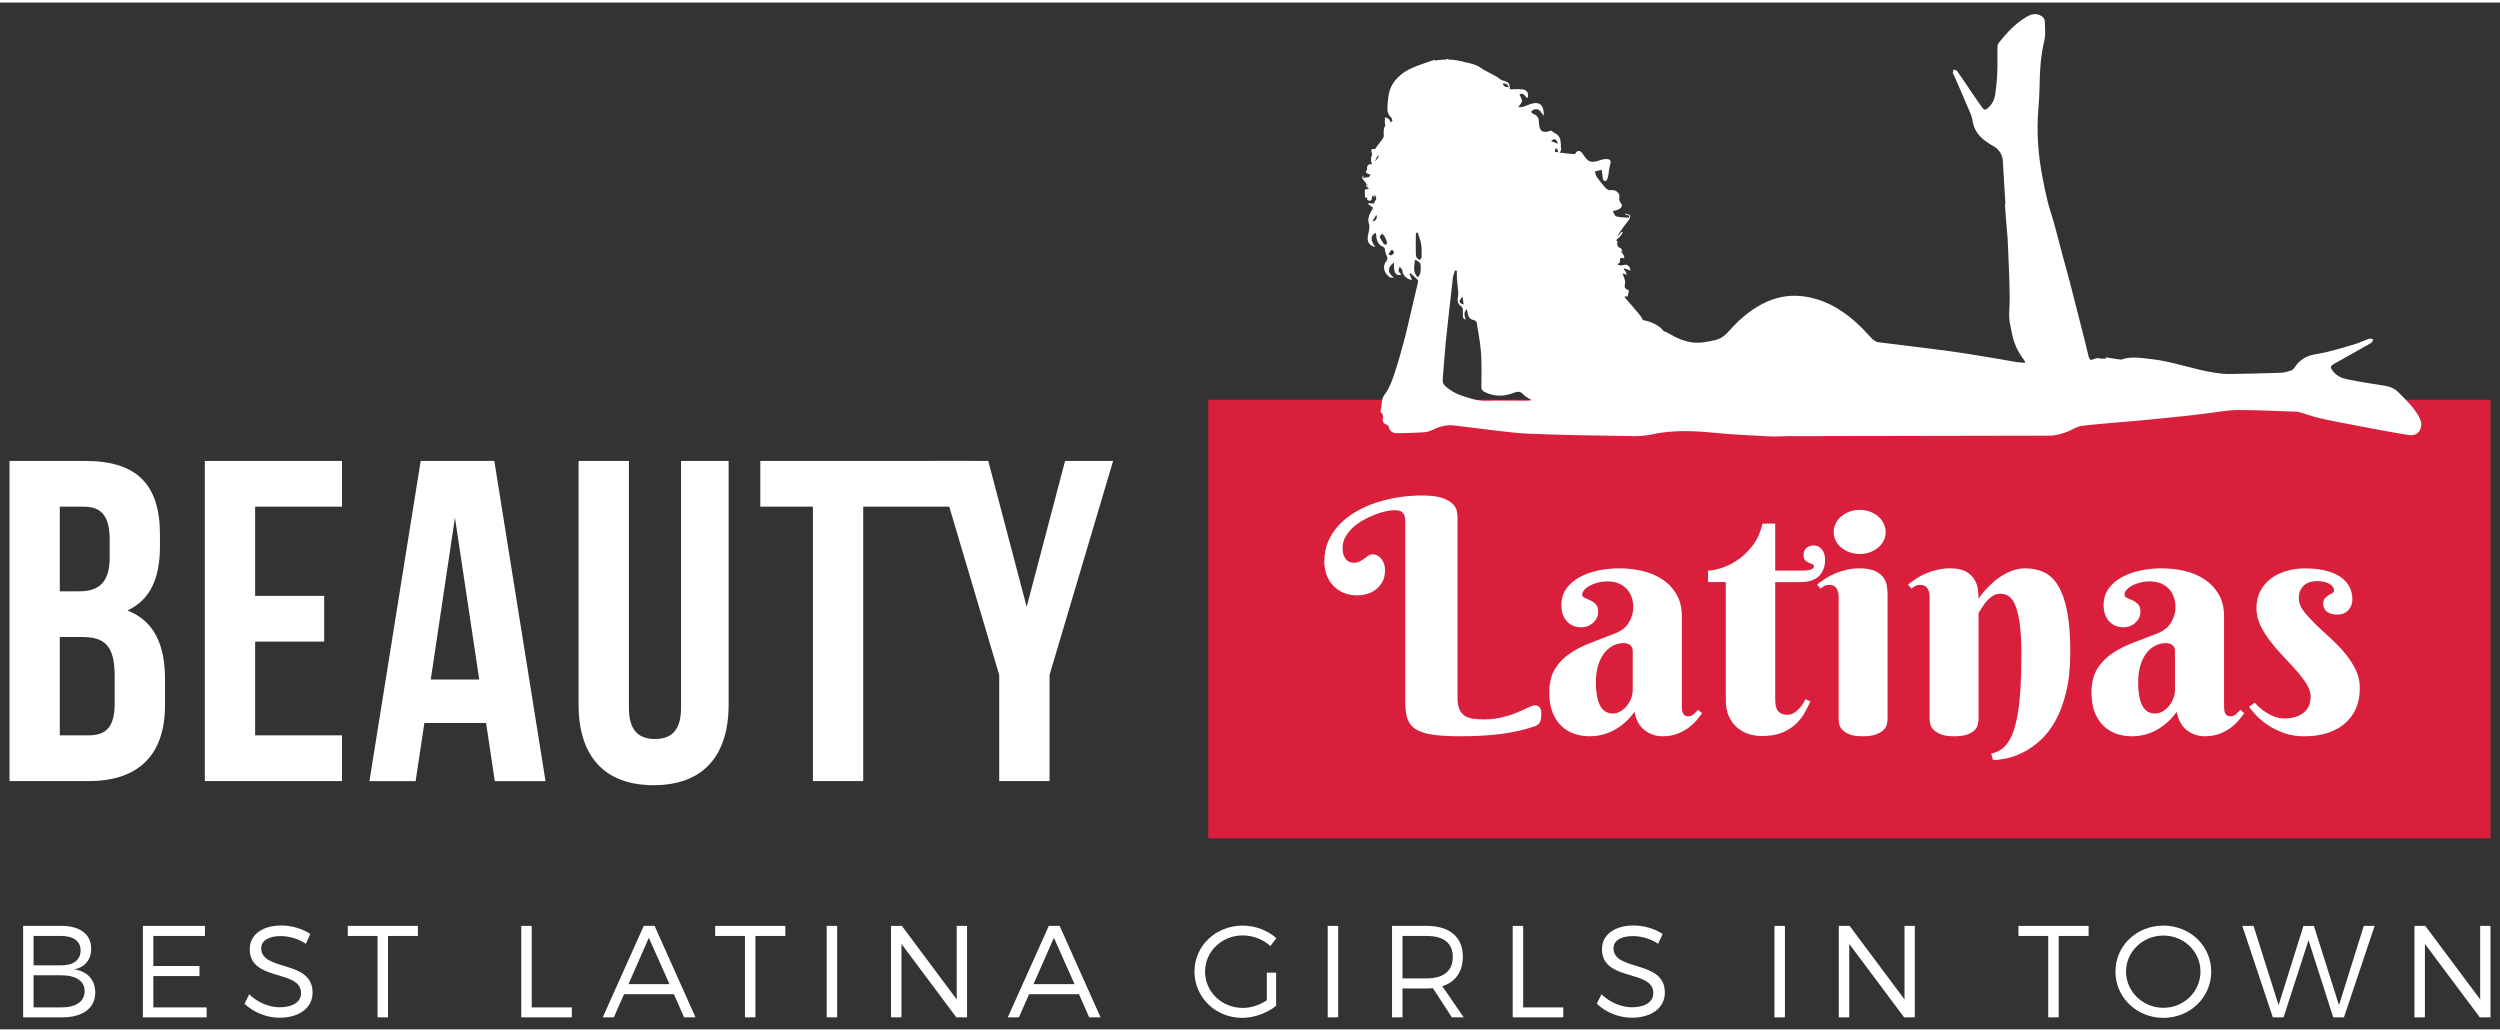
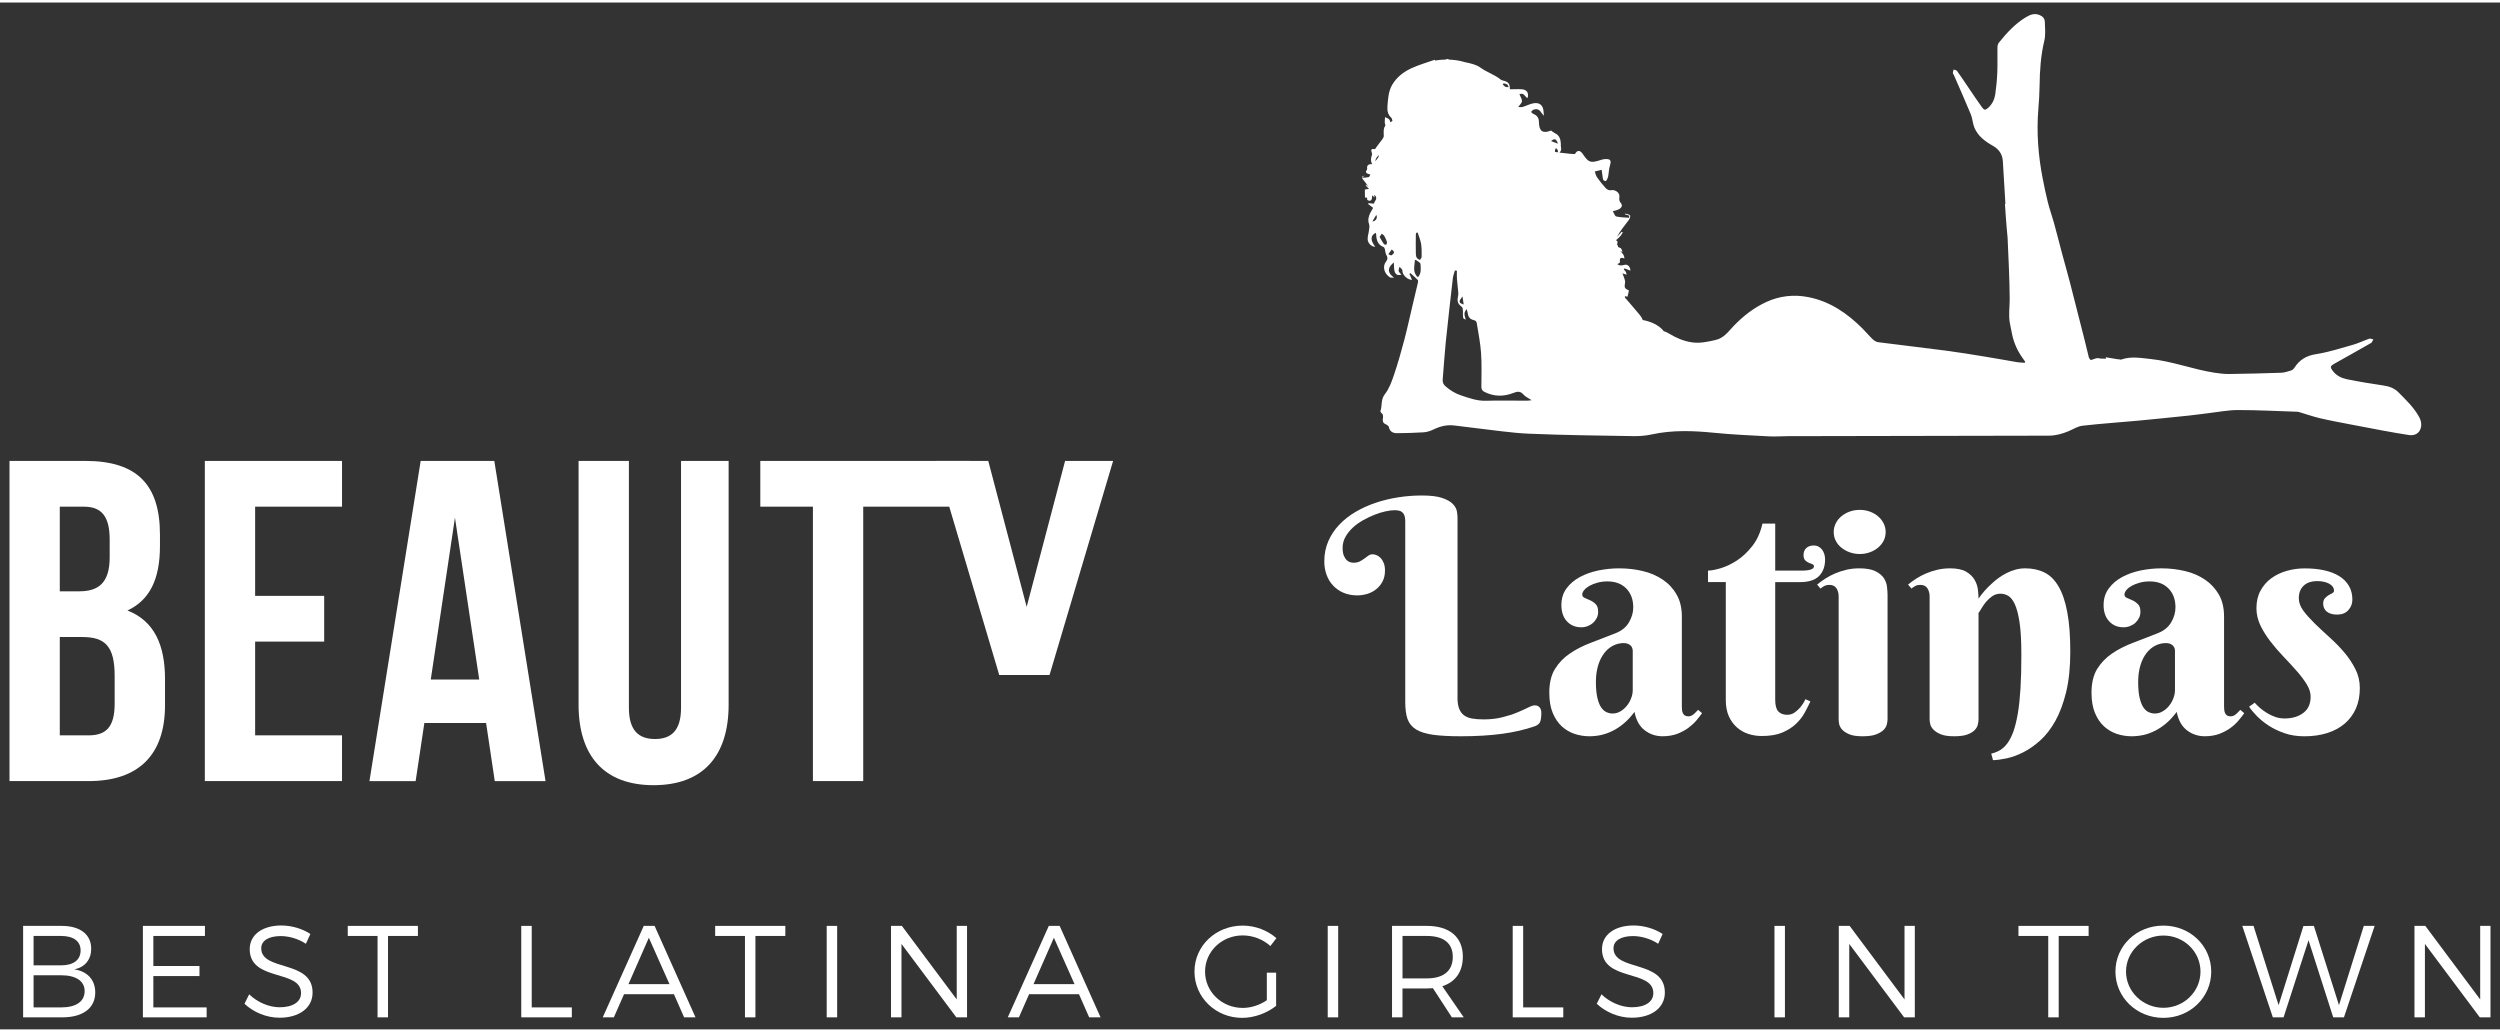
<svg xmlns="http://www.w3.org/2000/svg" version="1.1" id="Warstwa_1" x="0px" y="0px" width="235px" height="97px" viewBox="0 0 158.74 65.2" enable-background="new 0 0 158.74 65.2" xml:space="preserve">
  <rect x="0" y="0" width="158.74" height="65.2" fill="#333333" stroke="none" />
  <g>
    <path fill="#FFFFFF" d="M3.916,58.629c1.17,0,1.875,0.539,1.875,1.451c0,0.68-0.391,1.17-1.07,1.311   c0.838,0.125,1.327,0.672,1.327,1.469c0,0.986-0.779,1.576-2.09,1.576H1.468v-5.807H3.916z M2.132,61.134h1.75   c0.779,0,1.236-0.341,1.236-0.946c0-0.589-0.457-0.92-1.236-0.92h-1.75V61.134z M2.132,63.805h1.75   c0.946,0,1.493-0.373,1.493-1.037c0-0.631-0.547-1.004-1.493-1.004h-1.75V63.805z" />
    <path fill="#FFFFFF" d="M9.737,59.268v1.908h2.929v0.639H9.737v1.99h3.384v0.631H9.073v-5.807h3.94v0.639H9.737z" />
    <path fill="#FFFFFF" d="M19.706,59.143l-0.283,0.622c-0.522-0.349-1.137-0.489-1.601-0.489c-0.746,0-1.235,0.281-1.235,0.771   c0,1.493,3.268,0.713,3.26,2.82c0,0.971-0.854,1.593-2.099,1.593c-0.847,0-1.677-0.364-2.224-0.888l0.298-0.598   c0.54,0.523,1.278,0.822,1.934,0.822c0.837,0,1.36-0.341,1.36-0.896c0.008-1.526-3.26-0.713-3.26-2.795   c0-0.913,0.805-1.502,2.008-1.502C18.536,58.604,19.224,58.818,19.706,59.143z" />
    <path fill="#FFFFFF" d="M24.637,59.268v5.168h-0.664v-5.168h-1.892v-0.639h4.455v0.639H24.637z" />
    <path fill="#FFFFFF" d="M36.309,63.805v0.631h-3.211v-5.807h0.664v5.176H36.309z" />
    <path fill="#FFFFFF" d="M39.624,62.967l-0.647,1.469h-0.705l2.604-5.807h0.688l2.598,5.807h-0.723l-0.647-1.469H39.624z    M41.199,59.383l-1.294,2.945h2.605L41.199,59.383z" />
    <path fill="#FFFFFF" d="M47.966,59.268v5.168h-0.664v-5.168h-1.892v-0.639h4.455v0.639H47.966z" />
    <path fill="#FFFFFF" d="M52.492,64.436v-5.807h0.664v5.807H52.492z" />
    <path fill="#FFFFFF" d="M60.724,64.436l-3.484-4.662v4.662h-0.664v-5.807h0.689l3.484,4.67v-4.67h0.654v5.807H60.724z" />
    <path fill="#FFFFFF" d="M65.343,62.967l-0.647,1.469H63.99l2.605-5.807h0.688l2.598,5.807h-0.723l-0.647-1.469H65.343z    M66.918,59.383l-1.294,2.945h2.605L66.918,59.383z" />
    <path fill="#FFFFFF" d="M81.029,61.598v2.107c-0.572,0.456-1.377,0.764-2.157,0.764c-1.684,0-3.028-1.303-3.028-2.938   c0-1.634,1.353-2.92,3.062-2.92c0.805,0,1.584,0.307,2.141,0.797l-0.383,0.498c-0.473-0.424-1.112-0.672-1.758-0.672   c-1.328,0-2.39,1.02-2.39,2.297c0,1.287,1.07,2.307,2.397,2.307c0.523,0,1.079-0.183,1.526-0.489v-1.751H81.029z" />
    <path fill="#FFFFFF" d="M84.305,64.436v-5.807h0.664v5.807H84.305z" />
    <path fill="#FFFFFF" d="M90.986,62.586c-0.125,0.008-0.258,0.016-0.391,0.016h-1.543v1.834h-0.664v-5.807h2.207   c1.451,0,2.289,0.713,2.289,1.949c0,0.962-0.465,1.609-1.303,1.883l1.361,1.975h-0.754L90.986,62.586z M90.596,61.963   c1.053,0,1.65-0.465,1.65-1.369c0-0.879-0.598-1.326-1.65-1.326h-1.543v2.695H90.596z" />
    <path fill="#FFFFFF" d="M99.262,63.805v0.631h-3.211v-5.807h0.664v5.176H99.262z" />
    <path fill="#FFFFFF" d="M105.57,59.143l-0.283,0.622c-0.521-0.349-1.135-0.489-1.6-0.489c-0.746,0-1.236,0.281-1.236,0.771   c0,1.493,3.268,0.713,3.26,2.82c0,0.971-0.854,1.593-2.098,1.593c-0.848,0-1.676-0.364-2.225-0.888l0.299-0.598   c0.539,0.523,1.279,0.822,1.934,0.822c0.838,0,1.359-0.341,1.359-0.896c0.01-1.526-3.26-0.713-3.26-2.795   c0-0.913,0.805-1.502,2.008-1.502C104.4,58.604,105.09,58.818,105.57,59.143z" />
    <path fill="#FFFFFF" d="M112.672,64.436v-5.807h0.664v5.807H112.672z" />
    <path fill="#FFFFFF" d="M120.904,64.436l-3.484-4.662v4.662h-0.664v-5.807h0.689l3.484,4.67v-4.67h0.654v5.807H120.904z" />
    <path fill="#FFFFFF" d="M130.719,59.268v5.168h-0.664v-5.168h-1.891v-0.639h4.455v0.639H130.719z" />
    <path fill="#FFFFFF" d="M140.404,61.531c0,1.635-1.344,2.938-3.037,2.938c-1.699,0-3.045-1.303-3.045-2.938   c0-1.643,1.346-2.92,3.045-2.92C139.061,58.611,140.404,59.897,140.404,61.531z M134.994,61.531c0,1.277,1.08,2.299,2.373,2.299   c1.295,0,2.355-1.021,2.355-2.299s-1.061-2.289-2.355-2.289C136.074,59.242,134.994,60.254,134.994,61.531z" />
    <path fill="#FFFFFF" d="M148.15,64.436l-1.568-4.895l-1.584,4.895h-0.682l-1.939-5.807h0.713l1.592,5.035l1.576-5.027l0.664-0.008   l1.594,5.035l1.576-5.035h0.688l-1.949,5.807H148.15z" />
    <path fill="#FFFFFF" d="M157.457,64.436l-3.484-4.662v4.662h-0.664v-5.807h0.689l3.484,4.67v-4.67h0.654v5.807H157.457z" />
  </g>
  <path fill="#FFFFFF" d="M10.157,33.782v0.726c0,2.091-0.639,3.426-2.063,4.095c1.714,0.668,2.384,2.207,2.384,4.356v1.655  c0,3.136-1.655,4.821-4.853,4.821H0.603V29.106h4.819C8.732,29.106,10.157,30.646,10.157,33.782z M3.796,32.01v5.374h1.25  c1.189,0,1.918-0.524,1.918-2.149v-1.133c0-1.451-0.497-2.091-1.627-2.091H3.796z M3.796,40.287v6.244h1.829  c1.076,0,1.655-0.494,1.655-2.004v-1.771c0-1.888-0.609-2.469-2.062-2.469H3.796z" />
  <path fill="#FFFFFF" d="M16.2,37.674h4.384v2.903H16.2v5.954h5.517v2.904h-8.711V29.106h8.711v2.904H16.2V37.674z" />
  <path fill="#FFFFFF" d="M34.639,49.436h-3.223l-0.551-3.688h-3.921l-0.553,3.688h-2.933l3.253-20.329h4.676L34.639,49.436z   M27.352,42.987h3.078l-1.542-10.28L27.352,42.987z" />
  <path fill="#FFFFFF" d="M39.933,29.106v15.683c0,1.451,0.639,1.974,1.656,1.974c1.016,0,1.654-0.522,1.654-1.974V29.106h3.022  v15.478c0,3.254-1.627,5.111-4.765,5.111c-3.136,0-4.763-1.857-4.763-5.111V29.106H39.933z" />
  <path fill="#FFFFFF" d="M48.276,29.106h13.313l-0.757,2.904h-6.021v17.425h-3.194V32.01h-3.341V29.106z" />
-   <path fill="#FFFFFF" d="M63.447,42.697l-4.036-13.591h3.34l2.439,9.265l2.439-9.265h3.049l-4.036,13.591v6.738h-3.195V42.697z" />
-   <rect x="76.72" y="25.221" fill="#DA1F3D" width="81.417" height="27.845" />
+   <path fill="#FFFFFF" d="M63.447,42.697l-4.036-13.591h3.34l2.439,9.265l2.439-9.265h3.049l-4.036,13.591h-3.195V42.697z" />
  <path fill="#FFFFFF" d="M92.545,44.133c0,0.289,0.035,0.524,0.105,0.701c0.068,0.18,0.174,0.32,0.307,0.422  c0.135,0.101,0.307,0.17,0.512,0.207c0.207,0.036,0.449,0.055,0.725,0.055c0.443,0,0.846-0.045,1.205-0.137  c0.357-0.09,0.668-0.189,0.939-0.303c0.271-0.112,0.496-0.215,0.682-0.308c0.186-0.096,0.33-0.144,0.432-0.144  c0.127,0,0.23,0.041,0.301,0.122c0.076,0.081,0.115,0.198,0.115,0.354c0,0.27-0.029,0.465-0.08,0.582  c-0.055,0.117-0.166,0.207-0.336,0.27c-0.613,0.213-1.307,0.375-2.074,0.479c-0.77,0.105-1.639,0.156-2.611,0.156  c-0.721,0-1.313-0.031-1.771-0.094c-0.455-0.065-0.818-0.179-1.082-0.34c-0.262-0.163-0.441-0.384-0.543-0.663  c-0.096-0.279-0.143-0.64-0.143-1.079V32.923c0-0.149-0.02-0.268-0.053-0.355c-0.033-0.087-0.08-0.157-0.143-0.208  c-0.059-0.05-0.131-0.084-0.217-0.1c-0.084-0.018-0.176-0.025-0.279-0.025c-0.146,0-0.33,0.024-0.551,0.071  c-0.221,0.047-0.449,0.117-0.689,0.211c-0.244,0.095-0.49,0.211-0.736,0.349s-0.469,0.294-0.656,0.471  c-0.191,0.175-0.352,0.371-0.469,0.585c-0.123,0.216-0.184,0.45-0.184,0.699c0,0.215,0.027,0.386,0.084,0.517  c0.057,0.127,0.123,0.223,0.199,0.287c0.072,0.063,0.15,0.105,0.227,0.121c0.08,0.018,0.133,0.025,0.17,0.025  c0.168,0,0.303-0.029,0.412-0.085c0.107-0.058,0.205-0.118,0.293-0.183c0.09-0.064,0.17-0.125,0.248-0.182  c0.078-0.058,0.168-0.086,0.268-0.086c0.082,0,0.17,0.018,0.26,0.056c0.09,0.036,0.172,0.095,0.25,0.177  c0.078,0.08,0.146,0.188,0.199,0.318s0.08,0.292,0.08,0.479c0,0.27-0.053,0.504-0.156,0.698c-0.104,0.197-0.24,0.36-0.404,0.491  c-0.162,0.132-0.352,0.229-0.564,0.295c-0.215,0.063-0.424,0.095-0.635,0.095c-0.322,0-0.613-0.057-0.875-0.166  c-0.26-0.111-0.48-0.266-0.662-0.461c-0.184-0.195-0.32-0.424-0.416-0.688c-0.094-0.265-0.141-0.543-0.141-0.84  c0-0.467,0.084-0.893,0.252-1.281c0.168-0.387,0.398-0.736,0.693-1.046c0.293-0.311,0.639-0.582,1.031-0.815  c0.395-0.232,0.822-0.426,1.281-0.581s0.936-0.271,1.438-0.349c0.498-0.078,0.998-0.116,1.496-0.116  c0.555,0,0.982,0.051,1.291,0.155c0.307,0.105,0.533,0.232,0.676,0.381c0.146,0.148,0.23,0.302,0.26,0.466  c0.027,0.161,0.041,0.297,0.041,0.403V44.133z" />
  <path fill="#FFFFFF" d="M102.066,36.756c-0.232,0-0.443,0.027-0.639,0.082c-0.195,0.054-0.365,0.121-0.506,0.201  c-0.143,0.081-0.256,0.171-0.334,0.269c-0.082,0.099-0.121,0.19-0.121,0.278c0,0.102,0.053,0.174,0.156,0.217  c0.104,0.046,0.221,0.096,0.346,0.153c0.129,0.057,0.246,0.138,0.35,0.242c0.107,0.104,0.158,0.265,0.158,0.479  c0,0.143-0.025,0.272-0.084,0.391c-0.061,0.118-0.135,0.223-0.234,0.313c-0.1,0.093-0.213,0.161-0.342,0.212  c-0.135,0.052-0.27,0.076-0.412,0.076c-0.377,0-0.68-0.129-0.916-0.384c-0.232-0.256-0.346-0.597-0.346-1.022  c0-0.41,0.105-0.764,0.322-1.057c0.213-0.294,0.496-0.535,0.844-0.724s0.74-0.329,1.178-0.421c0.441-0.089,0.877-0.135,1.316-0.135  c0.527,0,1.027,0.057,1.51,0.172c0.477,0.113,0.898,0.297,1.268,0.547c0.369,0.249,0.662,0.565,0.879,0.949  c0.223,0.385,0.332,0.851,0.332,1.397v5.716c0,0.062,0,0.128,0.01,0.203c0.006,0.072,0.023,0.141,0.049,0.201  s0.068,0.111,0.121,0.152c0.057,0.039,0.131,0.061,0.234,0.061c0.119,0,0.232-0.047,0.336-0.135  c0.105-0.094,0.201-0.186,0.281-0.279l0.252,0.213c-0.102,0.141-0.221,0.296-0.361,0.464c-0.146,0.169-0.318,0.327-0.518,0.476  c-0.205,0.148-0.441,0.272-0.707,0.375c-0.273,0.1-0.58,0.15-0.922,0.15c-0.428,0-0.805-0.126-1.133-0.379  c-0.332-0.252-0.547-0.643-0.65-1.168c-0.213,0.289-0.438,0.533-0.672,0.729c-0.232,0.196-0.469,0.354-0.715,0.475  c-0.24,0.121-0.486,0.209-0.732,0.264c-0.246,0.053-0.496,0.08-0.742,0.08c-0.324,0-0.639-0.051-0.941-0.15  c-0.303-0.103-0.576-0.262-0.814-0.48c-0.24-0.221-0.43-0.504-0.576-0.855s-0.217-0.779-0.217-1.285  c0-0.613,0.117-1.115,0.363-1.508c0.24-0.391,0.559-0.719,0.955-0.985c0.393-0.268,0.844-0.494,1.346-0.684  c0.502-0.188,1.016-0.39,1.545-0.597c0.391-0.156,0.676-0.387,0.85-0.693c0.18-0.307,0.271-0.623,0.271-0.947  c0-0.498-0.148-0.897-0.441-1.197C102.969,36.906,102.57,36.756,102.066,36.756z M103.674,41.188c0-0.168-0.057-0.297-0.162-0.383  c-0.107-0.09-0.246-0.133-0.414-0.133c-0.236,0-0.459,0.053-0.674,0.162c-0.211,0.107-0.4,0.267-0.561,0.475  c-0.162,0.211-0.293,0.467-0.387,0.775c-0.094,0.307-0.143,0.662-0.143,1.066c0,0.393,0.031,0.716,0.088,0.972  s0.133,0.461,0.232,0.612s0.211,0.259,0.342,0.318c0.127,0.061,0.26,0.092,0.4,0.092c0.178,0,0.342-0.047,0.496-0.137  c0.156-0.092,0.289-0.207,0.404-0.35c0.117-0.143,0.207-0.3,0.273-0.476c0.07-0.175,0.104-0.351,0.104-0.527V41.188z" />
  <path fill="#FFFFFF" d="M112.719,36.797v7.477c0,0.357,0.068,0.605,0.201,0.744c0.137,0.137,0.32,0.207,0.557,0.207  c0.184,0,0.346-0.051,0.484-0.151c0.143-0.102,0.264-0.216,0.369-0.344c0.117-0.142,0.223-0.308,0.311-0.495l0.313,0.141  c-0.1,0.217-0.221,0.453-0.359,0.707c-0.137,0.258-0.322,0.495-0.553,0.713c-0.229,0.221-0.518,0.404-0.861,0.553  c-0.35,0.149-0.785,0.223-1.309,0.223c-0.299,0-0.586-0.044-0.857-0.131c-0.271-0.088-0.516-0.227-0.729-0.416  c-0.213-0.188-0.383-0.424-0.512-0.707c-0.127-0.285-0.193-0.625-0.193-1.022v-7.497h-1.129v-0.729c0.186,0,0.449-0.048,0.789-0.146  c0.334-0.099,0.682-0.26,1.035-0.489c0.355-0.23,0.682-0.537,0.984-0.92c0.303-0.385,0.52-0.861,0.648-1.428h0.811v2.984h1.648  c0.539,0,0.811-0.09,0.811-0.272c0-0.066-0.035-0.112-0.102-0.137c-0.066-0.023-0.145-0.053-0.229-0.091  c-0.084-0.036-0.16-0.089-0.225-0.155c-0.07-0.068-0.105-0.18-0.105-0.335c0-0.189,0.063-0.339,0.178-0.446  c0.121-0.107,0.271-0.16,0.461-0.16c0.121,0,0.227,0.025,0.32,0.075c0.092,0.052,0.166,0.118,0.229,0.202  c0.059,0.084,0.104,0.18,0.137,0.289c0.029,0.107,0.043,0.215,0.043,0.323c0,0.438-0.127,0.788-0.379,1.046  c-0.256,0.262-0.658,0.391-1.219,0.391H112.719z" />
  <path fill="#FFFFFF" d="M119.852,45.518c0,0.088-0.016,0.195-0.047,0.319c-0.029,0.126-0.098,0.243-0.211,0.354  c-0.111,0.111-0.273,0.206-0.482,0.283c-0.209,0.078-0.49,0.115-0.848,0.115c-0.361,0-0.639-0.041-0.842-0.126  c-0.199-0.085-0.355-0.185-0.453-0.298c-0.104-0.115-0.164-0.233-0.191-0.354c-0.02-0.121-0.031-0.22-0.031-0.295v-7.811  c0-0.195-0.045-0.365-0.139-0.511c-0.092-0.145-0.242-0.218-0.459-0.218c-0.111,0-0.213,0.021-0.293,0.061  c-0.082,0.041-0.17,0.099-0.264,0.173l-0.213-0.253c0.156-0.129,0.33-0.255,0.52-0.379c0.195-0.125,0.402-0.234,0.623-0.328  c0.225-0.096,0.465-0.174,0.721-0.235c0.256-0.059,0.523-0.089,0.809-0.089c0.438,0,0.777,0.059,1.021,0.177s0.42,0.264,0.537,0.435  c0.113,0.172,0.184,0.356,0.205,0.551c0.023,0.197,0.037,0.368,0.037,0.518V45.518z" />
  <path fill="#FFFFFF" d="M116.434,33.621c0-0.19,0.039-0.371,0.125-0.542c0.082-0.173,0.201-0.323,0.352-0.451  c0.152-0.127,0.326-0.228,0.529-0.303c0.197-0.074,0.416-0.111,0.65-0.111c0.23,0,0.443,0.037,0.645,0.111  c0.199,0.076,0.373,0.176,0.52,0.303c0.148,0.128,0.266,0.278,0.352,0.451c0.082,0.171,0.125,0.352,0.125,0.542  c0,0.195-0.043,0.377-0.125,0.545c-0.086,0.168-0.203,0.315-0.352,0.44c-0.146,0.124-0.32,0.226-0.52,0.298  c-0.201,0.074-0.414,0.112-0.645,0.112c-0.234,0-0.453-0.038-0.65-0.112c-0.203-0.072-0.377-0.174-0.529-0.298  c-0.15-0.125-0.27-0.272-0.352-0.44C116.473,33.998,116.434,33.816,116.434,33.621z" />
  <path fill="#FFFFFF" d="M128.348,41.389c0-0.849-0.037-1.528-0.115-2.037s-0.18-0.897-0.307-1.164  c-0.127-0.266-0.271-0.441-0.426-0.525s-0.313-0.127-0.475-0.127c-0.197,0-0.369,0.053-0.521,0.156  c-0.15,0.105-0.283,0.225-0.395,0.36c-0.113,0.135-0.207,0.27-0.285,0.404c-0.076,0.135-0.143,0.236-0.195,0.304v6.758  c0,0.088-0.014,0.195-0.043,0.319c-0.025,0.126-0.092,0.243-0.195,0.354s-0.26,0.206-0.467,0.283  c-0.203,0.078-0.486,0.115-0.844,0.115c-0.359,0-0.639-0.041-0.846-0.126s-0.363-0.185-0.469-0.298  c-0.109-0.115-0.178-0.233-0.203-0.354c-0.029-0.121-0.039-0.22-0.039-0.295v-7.811c0-0.195-0.047-0.365-0.139-0.511  c-0.092-0.145-0.244-0.218-0.459-0.218c-0.113,0-0.215,0.021-0.293,0.061c-0.082,0.041-0.17,0.099-0.262,0.173l-0.217-0.253  c0.158-0.129,0.332-0.255,0.523-0.379c0.191-0.125,0.4-0.234,0.619-0.328c0.227-0.096,0.465-0.174,0.723-0.235  c0.254-0.059,0.523-0.089,0.809-0.089c0.436,0,0.777,0.072,1.02,0.215c0.246,0.146,0.424,0.32,0.537,0.523  c0.115,0.202,0.184,0.412,0.207,0.631c0.025,0.221,0.037,0.405,0.037,0.553c0.248-0.358,0.533-0.679,0.85-0.961  c0.127-0.123,0.271-0.24,0.43-0.355c0.158-0.113,0.328-0.217,0.506-0.309c0.18-0.091,0.369-0.162,0.568-0.217  c0.197-0.053,0.402-0.08,0.609-0.08c0.459,0,0.865,0.087,1.221,0.262c0.354,0.175,0.652,0.469,0.893,0.881  c0.244,0.412,0.432,0.957,0.557,1.633c0.131,0.679,0.193,1.521,0.193,2.525c0,0.978-0.088,1.828-0.262,2.549  c-0.178,0.723-0.404,1.336-0.688,1.842c-0.285,0.506-0.605,0.92-0.963,1.24c-0.357,0.319-0.717,0.57-1.084,0.754  c-0.361,0.18-0.711,0.307-1.045,0.378c-0.336,0.071-0.621,0.11-0.865,0.116l-0.113-0.414c0.203-0.047,0.391-0.123,0.564-0.223  c0.17-0.102,0.328-0.25,0.469-0.445c0.143-0.195,0.266-0.443,0.377-0.744c0.105-0.299,0.197-0.676,0.277-1.127  c0.076-0.452,0.133-0.986,0.172-1.604C128.332,42.934,128.348,42.213,128.348,41.389z" />
  <path fill="#FFFFFF" d="M136.492,36.756c-0.229,0-0.438,0.027-0.633,0.082c-0.197,0.054-0.367,0.121-0.51,0.201  c-0.143,0.081-0.254,0.171-0.334,0.269c-0.08,0.099-0.119,0.19-0.119,0.278c0,0.102,0.051,0.174,0.156,0.217  c0.104,0.046,0.221,0.096,0.35,0.153c0.127,0.057,0.242,0.138,0.348,0.242c0.104,0.104,0.158,0.265,0.158,0.479  c0,0.143-0.027,0.272-0.086,0.391s-0.137,0.223-0.232,0.313c-0.098,0.093-0.215,0.161-0.346,0.212  c-0.133,0.052-0.268,0.076-0.41,0.076c-0.379,0-0.682-0.129-0.914-0.384c-0.234-0.256-0.35-0.597-0.35-1.022  c0-0.41,0.107-0.764,0.326-1.057c0.213-0.294,0.496-0.535,0.844-0.724s0.74-0.329,1.178-0.421c0.439-0.089,0.877-0.135,1.314-0.135  c0.527,0,1.027,0.057,1.508,0.172c0.48,0.113,0.9,0.297,1.27,0.547c0.367,0.249,0.66,0.565,0.881,0.949  c0.219,0.385,0.328,0.851,0.328,1.397v5.716c0,0.062,0.002,0.128,0.012,0.203c0.008,0.072,0.021,0.141,0.049,0.201  s0.066,0.111,0.121,0.152c0.055,0.039,0.133,0.061,0.234,0.061c0.121,0,0.232-0.047,0.338-0.135  c0.105-0.094,0.199-0.186,0.277-0.279l0.252,0.213c-0.102,0.141-0.221,0.296-0.363,0.464c-0.141,0.169-0.311,0.327-0.514,0.476  c-0.205,0.148-0.439,0.272-0.709,0.375c-0.27,0.1-0.578,0.15-0.922,0.15c-0.424,0-0.801-0.126-1.131-0.379  c-0.33-0.252-0.549-0.643-0.65-1.168c-0.215,0.289-0.439,0.533-0.672,0.729c-0.232,0.196-0.471,0.354-0.713,0.475  c-0.244,0.121-0.486,0.209-0.732,0.264c-0.25,0.053-0.494,0.08-0.746,0.08c-0.322,0-0.635-0.051-0.941-0.15  c-0.303-0.103-0.574-0.262-0.813-0.48c-0.238-0.221-0.432-0.504-0.576-0.855c-0.146-0.352-0.217-0.779-0.217-1.285  c0-0.613,0.121-1.115,0.361-1.508c0.244-0.391,0.561-0.719,0.955-0.985c0.396-0.268,0.846-0.494,1.35-0.684  c0.502-0.188,1.014-0.39,1.541-0.597c0.393-0.156,0.678-0.387,0.854-0.693c0.18-0.307,0.27-0.623,0.27-0.947  c0-0.498-0.146-0.897-0.439-1.197C137.4,36.906,137,36.756,136.492,36.756z M138.104,41.188c0-0.168-0.055-0.297-0.162-0.383  c-0.105-0.09-0.246-0.133-0.416-0.133c-0.234,0-0.459,0.053-0.672,0.162c-0.213,0.107-0.398,0.267-0.563,0.475  c-0.16,0.211-0.291,0.467-0.383,0.775c-0.094,0.307-0.143,0.662-0.143,1.066c0,0.393,0.029,0.716,0.086,0.972  c0.059,0.256,0.135,0.461,0.23,0.612c0.1,0.151,0.211,0.259,0.342,0.318c0.129,0.061,0.262,0.092,0.404,0.092  c0.178,0,0.34-0.047,0.494-0.137c0.156-0.092,0.291-0.207,0.404-0.35c0.117-0.143,0.207-0.3,0.273-0.476  c0.068-0.175,0.104-0.351,0.104-0.527V41.188z" />
  <path fill="#FFFFFF" d="M147.119,36.736c-0.156,0-0.303,0.02-0.441,0.061s-0.262,0.105-0.367,0.198  c-0.111,0.091-0.193,0.204-0.256,0.344c-0.061,0.138-0.09,0.302-0.09,0.491c0,0.264,0.098,0.523,0.285,0.783  c0.195,0.26,0.434,0.528,0.721,0.81c0.287,0.28,0.598,0.57,0.93,0.87c0.336,0.3,0.646,0.616,0.932,0.949  c0.287,0.336,0.525,0.69,0.717,1.068c0.195,0.379,0.289,0.783,0.289,1.215c0,0.485-0.08,0.916-0.246,1.295  c-0.166,0.377-0.402,0.697-0.709,0.961c-0.305,0.262-0.68,0.464-1.113,0.603c-0.436,0.138-0.918,0.206-1.449,0.206  c-0.469,0-0.887-0.064-1.266-0.197c-0.379-0.131-0.715-0.292-1.008-0.484c-0.293-0.193-0.545-0.396-0.754-0.613  c-0.209-0.215-0.371-0.41-0.484-0.586l0.354-0.253c0.088,0.101,0.199,0.21,0.332,0.329c0.137,0.118,0.285,0.227,0.453,0.328  c0.164,0.102,0.34,0.186,0.527,0.249c0.189,0.063,0.383,0.095,0.58,0.095c0.484,0,0.881-0.115,1.191-0.35  c0.313-0.231,0.469-0.577,0.469-1.036c0-0.256-0.086-0.521-0.254-0.794c-0.17-0.273-0.383-0.556-0.639-0.844  c-0.256-0.291-0.531-0.592-0.83-0.901c-0.295-0.31-0.574-0.63-0.828-0.961c-0.256-0.331-0.469-0.671-0.639-1.021  c-0.166-0.353-0.252-0.716-0.252-1.094c0-0.425,0.086-0.796,0.258-1.112c0.174-0.318,0.398-0.58,0.688-0.791  c0.287-0.207,0.615-0.364,0.982-0.469c0.369-0.105,0.744-0.156,1.137-0.156c0.451,0,0.865,0.039,1.234,0.121  c0.371,0.08,0.689,0.203,0.957,0.369c0.266,0.164,0.471,0.372,0.617,0.621c0.145,0.25,0.219,0.541,0.219,0.871  c0,0.255-0.086,0.48-0.256,0.668c-0.168,0.188-0.404,0.283-0.707,0.283c-0.291,0-0.51-0.063-0.662-0.188  c-0.15-0.124-0.229-0.297-0.229-0.511c0-0.141,0.037-0.253,0.105-0.333c0.074-0.081,0.152-0.147,0.238-0.198  c0.088-0.051,0.166-0.095,0.24-0.132c0.068-0.037,0.104-0.086,0.104-0.146c0-0.189-0.1-0.339-0.303-0.451  C147.695,36.793,147.434,36.736,147.119,36.736z" />
  <path fill-rule="evenodd" clip-rule="evenodd" fill="#FFFFFF" d="M153.602,26.31c-0.332-0.601-0.818-1.065-1.295-1.546  c-0.271-0.276-0.586-0.392-0.957-0.446c-0.779-0.116-1.559-0.241-2.33-0.399c-0.342-0.071-0.67-0.226-0.895-0.525  c-0.186-0.247-0.17-0.312,0.107-0.467c0.773-0.436,1.551-0.866,2.32-1.309c0.068-0.039,0.098-0.151,0.146-0.229  c-0.088-0.016-0.188-0.068-0.264-0.043c-0.348,0.119-0.682,0.288-1.037,0.387c-0.779,0.222-1.559,0.471-2.355,0.597  c-0.607,0.096-1.031,0.356-1.352,0.853c-0.047,0.075-0.129,0.152-0.209,0.178c-0.211,0.065-0.428,0.139-0.645,0.146  c-1.096,0.04-2.193,0.064-3.289,0.079c-0.309,0.004-0.617-0.033-0.922-0.079c-1.379-0.211-2.693-0.733-4.09-0.875  c-0.609-0.062-1.219-0.179-1.826,0.032c-0.027,0.01-0.059,0.011-0.09,0.009l-0.006-0.013c0,0-0.045-0.002-0.121-0.007  c-0.018-0.003-0.039-0.008-0.059-0.01c-0.234-0.035-0.467-0.075-0.73-0.119c0.006,0.034,0.012,0.064,0.02,0.092  c-0.131-0.005-0.262-0.009-0.371-0.01c-0.094-0.036-0.203-0.04-0.344,0.013c-0.07,0.028-0.18,0.063-0.254,0.084  c-0.008-0.007-0.014-0.014-0.02-0.021c-0.037-0.049-0.088-0.096-0.102-0.152c-0.1-0.389-0.186-0.781-0.285-1.169  c-0.301-1.191-0.602-2.382-0.91-3.572c-0.16-0.616-0.338-1.229-0.502-1.843c-0.176-0.656-0.338-1.313-0.52-1.968  c-0.119-0.431-0.273-0.852-0.383-1.285c-0.127-0.503-0.229-1.014-0.33-1.523c-0.283-1.45-0.396-2.91-0.277-4.386  c0.041-0.495,0.074-0.992,0.08-1.488c0.01-0.965,0.072-1.918,0.299-2.866c0.094-0.386,0.045-0.812,0.033-1.219  c-0.008-0.212-0.154-0.351-0.357-0.427c-0.307-0.116-0.576-0.011-0.832,0.141c-0.693,0.415-1.23,1.002-1.729,1.625  c-0.064,0.077-0.088,0.202-0.09,0.306c-0.01,0.529,0.014,1.06-0.01,1.589c-0.018,0.462-0.063,0.928-0.129,1.387  c-0.049,0.32-0.191,0.615-0.436,0.842c-0.193,0.176-0.266,0.173-0.416-0.036c-0.283-0.397-0.555-0.801-0.828-1.204  c-0.248-0.363-0.488-0.731-0.746-1.089c-0.039-0.055-0.143-0.062-0.219-0.092C124.033,4.32,124,4.39,123.998,4.461  c-0.002,0.048,0.043,0.096,0.066,0.146c0.363,0.834,0.734,1.666,1.082,2.508c0.107,0.264,0.109,0.572,0.223,0.834  c0.229,0.539,0.68,0.87,1.174,1.149c0.375,0.212,0.6,0.526,0.629,0.963c0.057,0.906,0.111,1.813,0.164,2.719l-0.031,0.007  c0,0,0.09,1.394,0.17,2.15c0,0.004,0,0.007,0,0.011c0.057,1.293,0.123,2.587,0.133,3.883c0.002,0.517-0.088,1.036,0.016,1.553  c0.045,0.231,0.09,0.462,0.139,0.693c0.115,0.554,0.348,1.057,0.678,1.515c0.053,0.072,0.102,0.145,0.152,0.219  c-0.01,0.021-0.02,0.042-0.029,0.063c-0.16-0.012-0.322-0.012-0.48-0.038c-0.689-0.116-1.379-0.247-2.07-0.357  c-0.826-0.134-1.65-0.271-2.479-0.378c-1.422-0.186-2.846-0.349-4.27-0.533c-0.125-0.016-0.262-0.096-0.354-0.186  c-0.227-0.214-0.422-0.458-0.645-0.679c-0.973-0.975-2.086-1.736-3.455-2c-0.902-0.175-1.805-0.082-2.658,0.312  c-0.789,0.364-1.461,0.887-2.061,1.51c-0.344,0.356-0.621,0.781-1.166,0.903c-0.504,0.113-0.99,0.227-1.514,0.146  c-0.518-0.08-0.977-0.277-1.414-0.542c-0.119-0.071-0.234-0.135-0.35-0.158c-0.262-0.346-0.75-0.61-1.342-0.715  c-0.033-0.117-0.111-0.231-0.191-0.327c-0.303-0.368-0.619-0.726-0.928-1.088c-0.016-0.018-0.008-0.055-0.014-0.098  c0.07,0.013,0.121,0.022,0.168,0.031c0.031-0.138,0.063-0.264,0.09-0.391c-0.295-0.141-0.295-0.185-0.246-0.506  c0.023-0.143-0.072-0.303-0.115-0.455c-0.012-0.035-0.029-0.067-0.055-0.124c0.057,0.014,0.078,0.018,0.1,0.025  c0.057,0.018,0.111,0.038,0.166,0.058c-0.014-0.057-0.014-0.121-0.041-0.17c-0.033-0.062-0.088-0.112-0.135-0.167  c0.016-0.022,0.029-0.044,0.043-0.066c0.125,0.045,0.25,0.092,0.379,0.139c-0.014-0.242-0.17-0.426-0.389-0.362  c-0.217,0.063-0.352,0.038-0.445-0.053c0.021-0.007,0.043-0.011,0.064-0.021l0.104-0.085c-0.014-0.174-0.045-0.367,0.281-0.251  c0-0.217-0.146-0.343-0.268-0.485c0.049,0.026,0.096,0.05,0.154,0.082c-0.053-0.118-0.064-0.223-0.115-0.25  c-0.055-0.027-0.113-0.051-0.172-0.075c-0.008-0.032-0.014-0.064-0.014-0.101c-0.146-0.024,0.111-0.281-0.127-0.319  c0.143-0.133,0.227-0.199,0.293-0.277c0.059-0.068,0.1-0.151,0.148-0.227l-0.068-0.043c-0.102,0.111-0.203,0.221-0.305,0.332  c0.209-0.393,0.486-0.723,0.744-1.064c0.063-0.083,0.129-0.241,0.092-0.301c-0.049-0.075-0.201-0.084-0.309-0.119  c-0.004-0.002-0.02,0.029-0.025,0.039c0.094,0.031,0.189,0.063,0.283,0.095c-0.004,0.044-0.01,0.087-0.016,0.131  c-0.273-0.023-0.553-0.02-0.814-0.084c-0.09-0.022-0.139-0.211-0.215-0.34c0.486-0.077,0.695-0.293,0.508-0.514  c-0.137-0.159-0.096-0.266-0.088-0.413c0.014-0.266-0.303-0.464-0.561-0.396c-0.088,0.023-0.238-0.056-0.309-0.133  c-0.201-0.218-0.385-0.453-0.555-0.695c-0.072-0.104-0.096-0.242-0.139-0.364c0.145-0.036,0.291-0.07,0.436-0.105  c0.018,0.12,0.029,0.24,0.049,0.359c0.016,0.097,0.016,0.202,0.057,0.288c0.02,0.042,0.162,0.079,0.172,0.064  c0.057-0.081,0.107-0.175,0.129-0.271c0.047-0.236,0.049-0.483,0.117-0.71c0.098-0.321,0.043-0.427-0.299-0.414  c-0.094,0.004-0.188,0.029-0.277,0.058c-0.66,0.211-0.773,0.175-1.148-0.38c-0.176-0.262-0.363-0.253-0.494,0.003  c-0.109,0.008-0.486-0.027-0.986-0.09c0.094-0.088,0.139-0.202,0.092-0.363c-0.014-0.059-0.002-0.125-0.004-0.188  c-0.012-0.296-0.088-0.556-0.393-0.691c-0.08-0.037-0.148-0.103-0.229-0.159c-0.527,0.208-0.762,0.047-0.77-0.529  c-0.002-0.278-0.109-0.426-0.373-0.539c-0.049-0.021-0.084-0.074-0.125-0.113c0.043-0.043,0.076-0.104,0.127-0.128  c0.217-0.102,0.396-0.036,0.525,0.173c0.037,0.058,0.086,0.108,0.16,0.199c-0.008-0.121-0.014-0.197-0.02-0.273  c-0.027-0.423-0.289-0.596-0.672-0.515c-0.225,0.047-0.434,0.163-0.654,0.226c-0.1,0.027-0.215,0.005-0.283,0.005  c0.098-0.143,0.234-0.254,0.238-0.37c0.006-0.139-0.1-0.282-0.162-0.432c0.277-0.153,0.346,0.156,0.514,0.238  c0.104-0.309-0.033-0.535-0.346-0.56c-0.256-0.019-0.516-0.003-0.773-0.001c0.002-0.348-0.082-0.457-0.379-0.54  c-0.068-0.02-0.148-0.03-0.199-0.073c-0.393-0.323-0.885-0.466-1.301-0.768c-0.271-0.196-0.631-0.269-0.988-0.344  c-0.293-0.091-0.629-0.147-0.99-0.16c-0.072-0.042-0.148-0.055-0.227-0.002c-0.232,0.003-0.453,0.024-0.662,0.061  c-0.008-0.013-0.016-0.028-0.025-0.049c-0.492,0.176-1.01,0.318-1.486,0.541c-0.5,0.232-0.938,0.565-1.225,1.063  C88.16,5.643,88.139,6.09,88.1,6.539c-0.025,0.3,0.004,0.563,0.242,0.779c0.045,0.041,0.049,0.128,0.074,0.194  c-0.043,0.031-0.084,0.063-0.129,0.094c-0.027-0.067-0.039-0.153-0.088-0.195c-0.072-0.062-0.168-0.092-0.254-0.136  c-0.008,0.116-0.02,0.232-0.018,0.348c0,0.066,0.057,0.154,0.033,0.195c-0.139,0.209-0.096,0.435-0.096,0.66  c0,0.063-0.043,0.132-0.08,0.187c-0.156,0.217-0.332,0.422-0.477,0.647c-0.023-0.006-0.047-0.014-0.07-0.015  C87.07,9.292,87.043,9.345,87.094,9.5c0.016,0.049,0.021,0.1,0.029,0.152c-0.082,0.201-0.104,0.403,0.002,0.607  c-0.018,0.005-0.033,0.012-0.047,0.009c-0.127-0.032-0.281,0.066-0.273,0.196c0.004,0.072,0.023,0.124-0.041,0.204  c-0.09,0.108,0.012,0.213,0.25,0.25c-0.037,0.063-0.061,0.156-0.104,0.167c-0.127,0.031-0.266,0.031-0.4,0.044  c-0.002-0.021-0.006-0.042-0.008-0.064c0.049-0.015,0.094-0.031,0.139-0.047c-0.002-0.005-0.01-0.019-0.012-0.019  c-0.053,0.018-0.127,0.022-0.15,0.06c-0.02,0.029,0.016,0.107,0.045,0.147c0.129,0.166,0.268,0.326,0.369,0.519  c-0.049-0.054-0.1-0.107-0.15-0.161l-0.031,0.021c0.023,0.038,0.043,0.078,0.072,0.11c0.033,0.038,0.074,0.07,0.145,0.135  c-0.115,0.02-0.193,0.033-0.266,0.045c0,0.177,0.002,0.341,0.006,0.52c0.156-0.058,0.145,0.037,0.139,0.121l0.049,0.043  c0.193,0.077,0.271-0.008,0.271-0.316l0.162,0.137c-0.014-0.061-0.027-0.109-0.039-0.164c0.135,0.048,0.184,0.246,0.068,0.376  c-0.047,0.057-0.061,0.112-0.066,0.169c-0.029,0-0.053,0.006-0.09,0.002c-0.092-0.01-0.184-0.016-0.275-0.024  c-0.006,0.019-0.012,0.037-0.014,0.056c0.102,0.079,0.203,0.157,0.314,0.241c-0.061,0.111-0.125,0.21-0.176,0.313  c-0.115,0.232-0.176,0.464-0.08,0.729c0.043,0.116,0.008,0.264-0.008,0.395c-0.023,0.192-0.096,0.385-0.082,0.574  c0.016,0.258,0.271,0.473,0.48,0.458c-0.316-0.409-0.311-0.71,0.027-0.882c0.012,0.037,0.033,0.072,0.033,0.107  c0.01,0.353,0.104,0.653,0.471,0.797c0.039,0.015,0.066,0.081,0.078,0.128c0.035,0.124,0.033,0.267,0.096,0.372  c0.098,0.16,0.09,0.283-0.021,0.425c-0.221,0.276-0.156,0.734,0.248,0.996c0.049,0.032,0.131,0.013,0.258,0.021  c-0.496-0.372-0.355-0.686-0.008-0.965c0.016,0.196,0,0.387,0.047,0.562c0.057,0.217,0.23,0.288,0.432,0.206  c-0.063-0.074-0.152-0.139-0.172-0.219c-0.021-0.08,0.031-0.179,0.051-0.27c0.057,0.053,0.119,0.1,0.16,0.163  c0.029,0.042,0.023,0.106,0.033,0.16c0.043,0.242,0.355,0.509,0.6,0.502c-0.055-0.129-0.109-0.256-0.164-0.383  c0.021-0.014,0.043-0.029,0.064-0.043c0.158,0.142,0.322,0.278,0.467,0.432c0.033,0.037,0.02,0.135,0.004,0.198  c-0.115,0.506-0.24,1.011-0.359,1.516c-0.166,0.699-0.316,1.401-0.5,2.096c-0.197,0.743-0.406,1.485-0.652,2.213  c-0.145,0.429-0.307,0.881-0.58,1.229c-0.273,0.345-0.162,0.723-0.281,1.069c-0.01,0.029,0.012,0.089,0.037,0.106  c0.156,0.105,0.137,0.252,0.113,0.404c-0.021,0.156,0.025,0.269,0.186,0.334c0.078,0.033,0.184,0.103,0.197,0.172  c0.057,0.293,0.256,0.395,0.512,0.393c0.568-0.005,1.137-0.017,1.703-0.055c0.215-0.016,0.436-0.09,0.631-0.184  c0.416-0.202,0.844-0.306,1.305-0.25c0.453,0.056,0.908,0.118,1.361,0.168c1.131,0.125,2.26,0.308,3.395,0.355  c2.209,0.094,4.424,0.117,6.635,0.154c0.383,0.006,0.773-0.027,1.148-0.108c1.316-0.287,2.631-0.237,3.961-0.105  c1.16,0.117,2.33,0.165,3.494,0.228c0.396,0.021,0.791-0.012,1.186-0.013c5.525-0.012,11.049-0.026,16.574-0.032  c0.438,0,0.842-0.114,1.236-0.277c0.299-0.122,0.586-0.317,0.893-0.353c1.18-0.135,2.359-0.212,3.539-0.322  c1.078-0.1,2.152-0.212,3.229-0.324c0.422-0.045,0.846-0.107,1.268-0.156c0.611-0.071,1.225-0.195,1.836-0.195  c1.248,0,2.494,0.067,3.742,0.107c0.047,0.002,0.094,0.005,0.141,0.019c0.436,0.129,0.865,0.281,1.307,0.387  c0.613,0.146,1.232,0.259,1.852,0.379c0.697,0.137,1.395,0.27,2.092,0.398c0.582,0.106,1.162,0.212,1.744,0.299  c0.277,0.041,0.545-0.054,0.678-0.296C153.793,26.894,153.756,26.594,153.602,26.31z M98.742,9.488  c-0.025-0.069,0-0.151,0.049-0.248c0.121,0.079,0.146,0.171,0.129,0.27C98.861,9.503,98.803,9.496,98.742,9.488z M92.861,18.66  c0.025,0.158,0.049,0.315,0.078,0.514C92.607,19.06,92.6,19,92.861,18.66z M98.922,8.964c-0.17-0.064-0.295-0.113-0.434-0.167  C98.699,8.606,98.818,8.643,98.922,8.964z M95.479,5.129c0.076,0.015,0.158,0.036,0.227,0.076c0.035,0.022,0.047,0.085,0.088,0.167  c-0.094-0.009-0.16,0.002-0.207-0.022c-0.063-0.032-0.113-0.092-0.164-0.145C95.418,5.201,95.465,5.126,95.479,5.129z M87.563,9.688  c-0.021,0.058-0.031,0.123-0.064,0.171c-0.055,0.078-0.115,0.149-0.174,0.222C87.338,9.935,87.416,9.789,87.563,9.688z M87.139,13.9  c0.078-0.134,0.158-0.267,0.248-0.414C87.49,13.65,87.369,13.89,87.139,13.9z M88.02,15.385c-0.055-0.019-0.131-0.021-0.156-0.059  c-0.096-0.138-0.174-0.289-0.266-0.448c0.057-0.082,0.098-0.141,0.139-0.198c0.055,0.045,0.127,0.081,0.158,0.138  c0.07,0.121,0.131,0.251,0.172,0.385C88.084,15.253,88.037,15.323,88.02,15.385z M88.354,16.049c-0.039,0.02-0.119-0.04-0.199-0.069  c0.119-0.167,0.17-0.234,0.219-0.303c0.051,0.061,0.146,0.127,0.141,0.18C88.502,15.93,88.424,16.01,88.354,16.049z M90.029,17.449  c-0.363-0.338-0.197-0.715-0.197-1.071c0.021-0.014,0.041-0.028,0.061-0.042c0.107,0.088,0.297,0.172,0.303,0.267  C90.211,16.882,90.268,17.188,90.029,17.449z M90.162,16.348c-0.07-0.044-0.162-0.075-0.201-0.138  c-0.045-0.075-0.061-0.179-0.061-0.271c-0.01-0.402-0.004-0.805,0-1.208c0-0.036,0.016-0.071,0.025-0.107  c0.029-0.008,0.059-0.015,0.088-0.022c0.076,0.237,0.178,0.469,0.219,0.711c0.043,0.271,0.039,0.551,0.037,0.827  C90.27,16.208,90.199,16.278,90.162,16.348z M96.949,25.281c-0.869,0.001-1.738-0.021-2.605,0.004  c-0.557,0.016-1.049-0.167-1.557-0.334c-0.371-0.122-0.691-0.315-0.99-0.573c-0.148-0.13-0.209-0.256-0.191-0.444  c0.066-0.786,0.113-1.575,0.193-2.359c0.141-1.359,0.295-2.716,0.451-4.072c0.02-0.167,0.086-0.328,0.131-0.491  c0.041,0.006,0.084,0.012,0.125,0.019c0,0.167-0.008,0.335,0.004,0.502c0.021,0.296,0.061,0.59,0.086,0.886  c0.006,0.084,0,0.172-0.02,0.255c-0.066,0.313-0.006,0.463,0.248,0.657c0.051,0.038,0.059,0.146,0.064,0.225  c0.01,0.148-0.01,0.299,0.012,0.444c0.01,0.06,0.096,0.109,0.168,0.14c-0.111-0.411-0.111-0.411,0.049-0.682  c0.035,0.107,0.066,0.176,0.076,0.247c0.033,0.285,0.148,0.408,0.422,0.47c0.061,0.014,0.141,0.088,0.148,0.145  c0.104,0.645,0.234,1.287,0.279,1.936c0.049,0.715,0.023,1.436,0.02,2.154c0,0.16,0.066,0.248,0.197,0.313  c0.607,0.309,1.229,0.307,1.854,0.06c0.236-0.095,0.426-0.119,0.621,0.108c0.117,0.141,0.309,0.218,0.523,0.36  C97.119,25.265,97.035,25.281,96.949,25.281z" />
  <g>
</g>
  <g>
</g>
  <g>
</g>
  <g>
</g>
  <g>
</g>
  <g>
</g>
</svg>